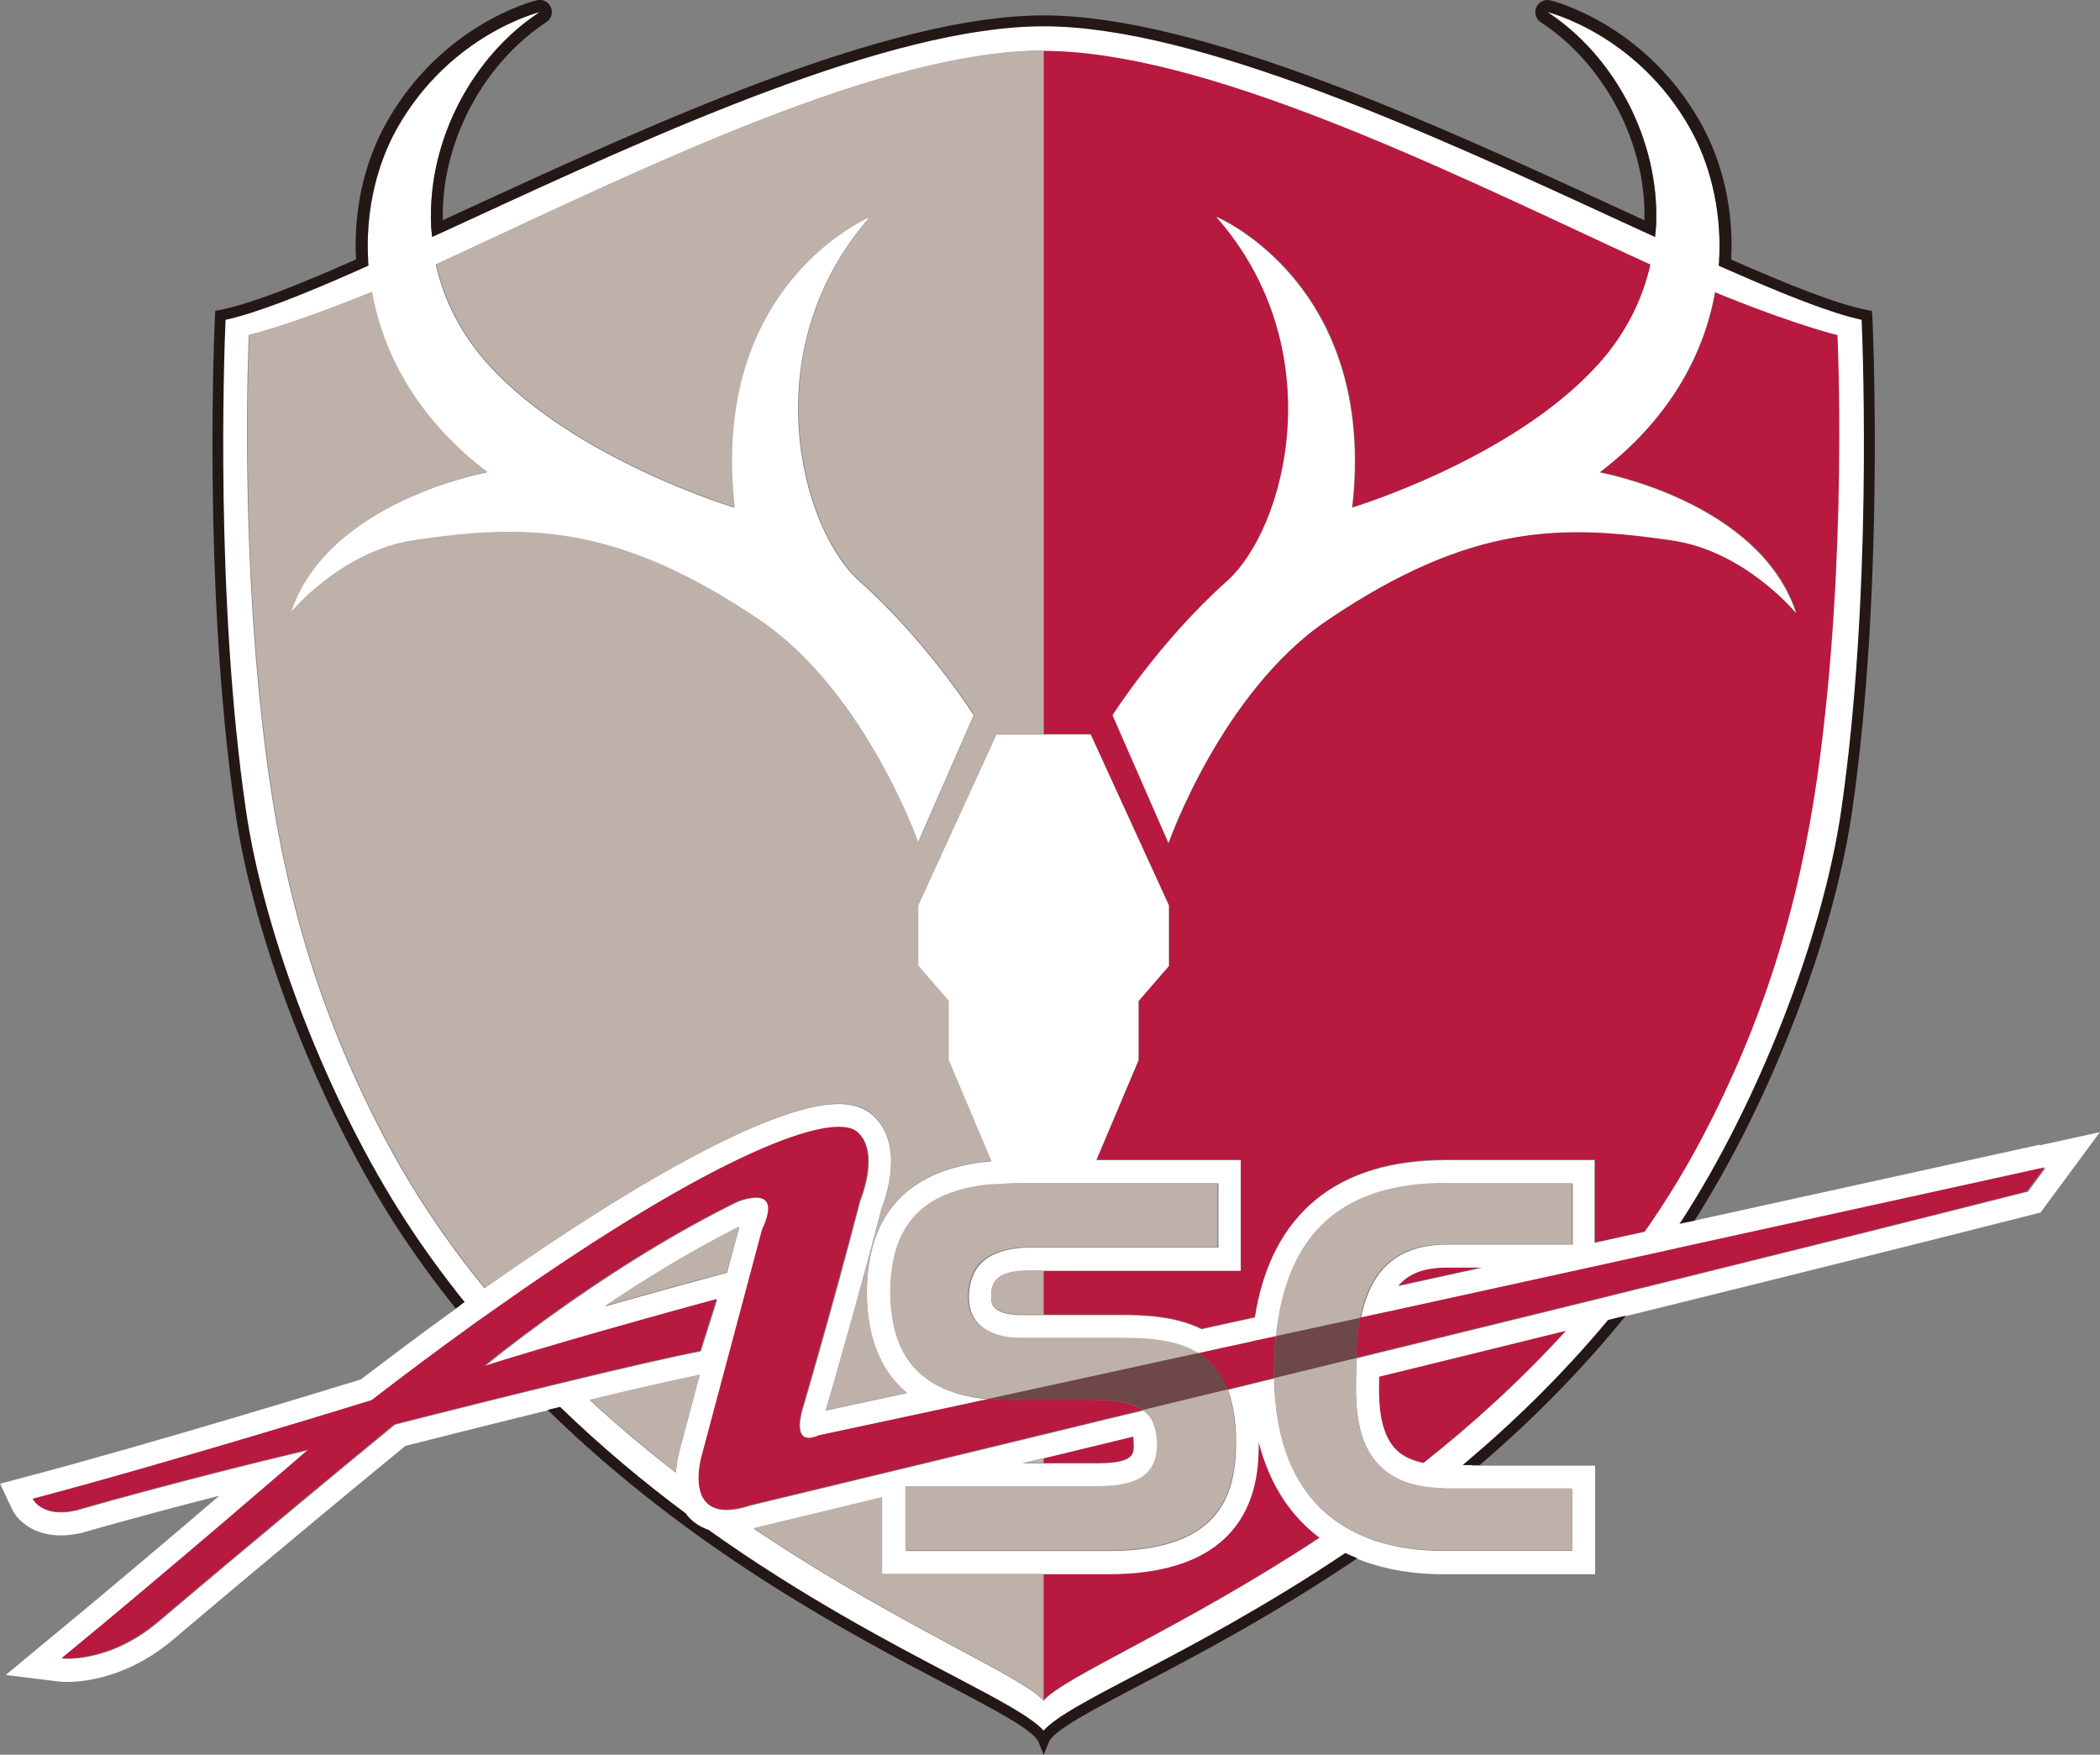
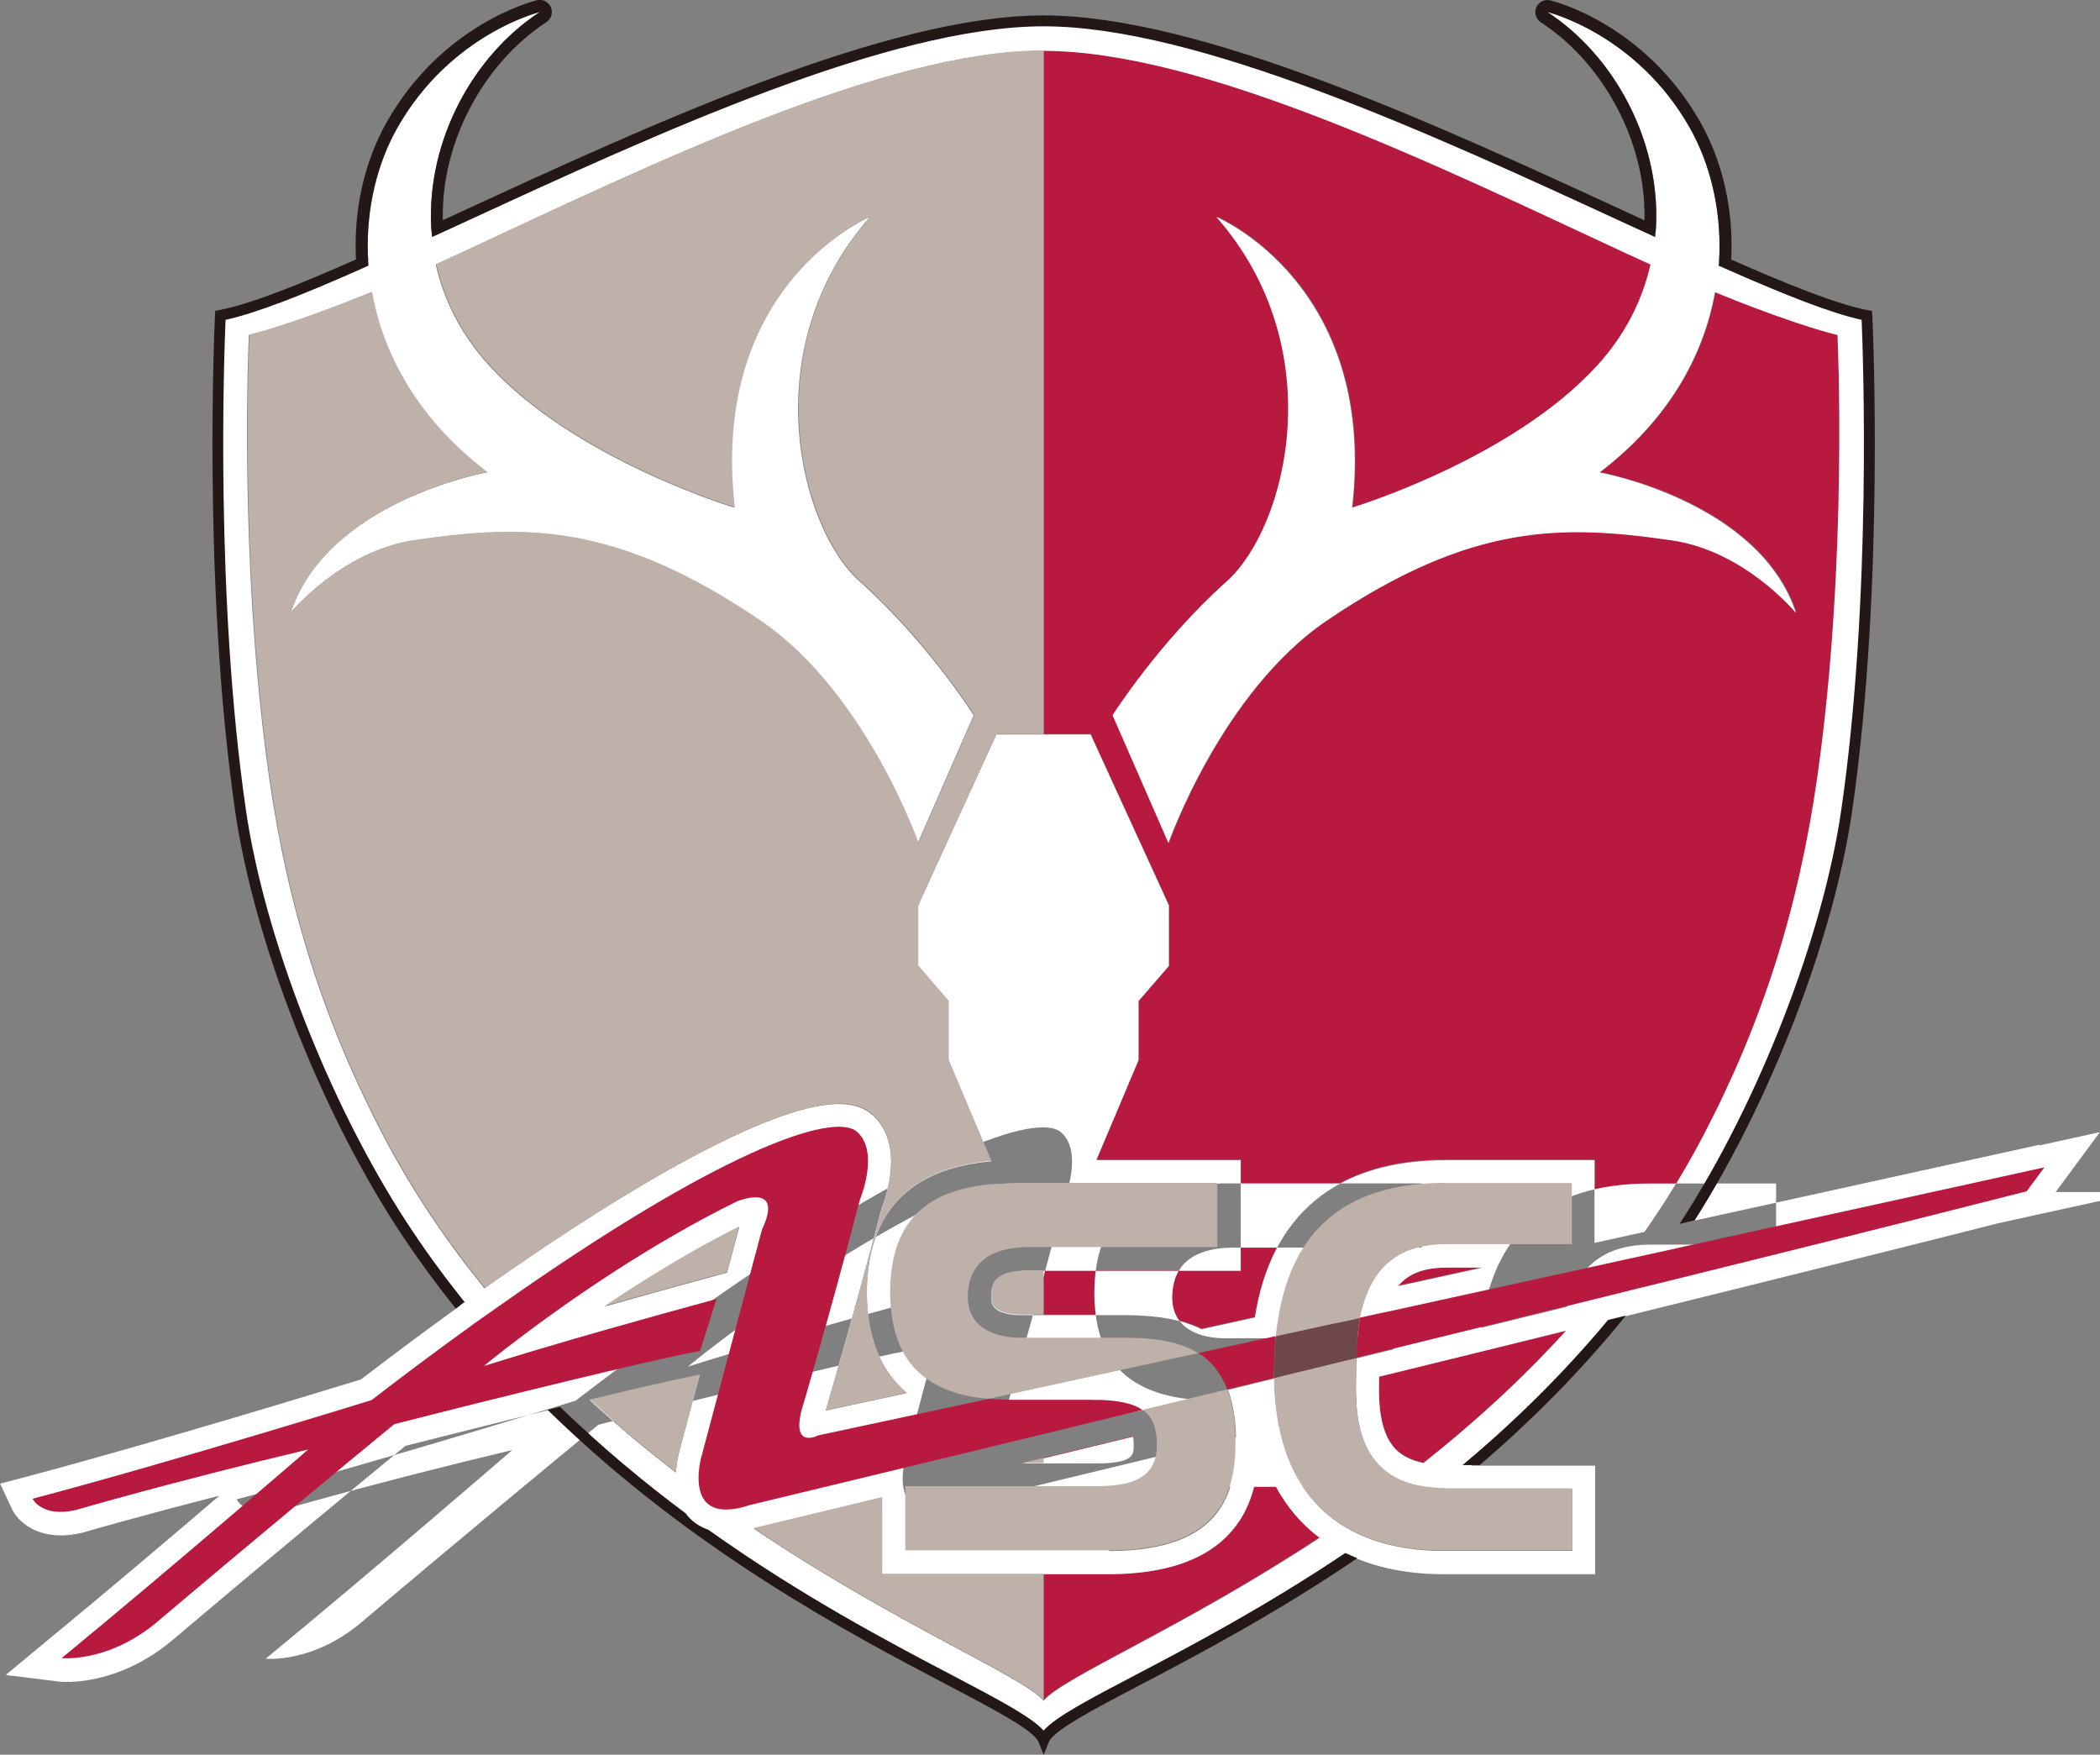
<svg xmlns="http://www.w3.org/2000/svg" id="_レイヤー_2" data-name="レイヤー 2" viewBox="0 0 186.76 156.03">
  <rect x="0" y="0" width="186.76" height="156.03" fill="#808080" stroke="none" />
  <defs>
    <style>
      .cls-1 {
        fill: #6e4748;
      }

      .cls-1, .cls-2, .cls-3, .cls-4, .cls-5 {
        stroke-width: 0px;
      }

      .cls-2 {
        fill: #231815;
      }

      .cls-3 {
        fill: #beb1aa;
      }

      .cls-4 {
        fill: #b8193f;
      }

      .cls-5 {
        fill: #fff;
      }
    </style>
  </defs>
  <g id="_レイヤー_1-2" data-name="レイヤー 1">
    <g>
      <path class="cls-4" d="m122.65,122.38h0c-.04,1.95-.09,4.87,1.49,6.48.58.59,1.42.98,2.45,1.21,4.33-3.42,8.65-7.33,12.69-11.77-5.27,1.3-10.82,2.66-16.63,4.08h0" />
      <path class="cls-4" d="m124.33,114.32c2.51-.55,5.02-1.1,7.52-1.65h-3.2c-2,0-3.38.51-4.32,1.65" />
      <path class="cls-4" d="m111.94,128.18c0,2.96-.07,11.75-13.35,11.75h-5.78v11.25c1.8-2.11,12.33-6.44,24.55-14.49-2.65-1.99-4.49-4.86-5.42-8.52" />
      <path class="cls-4" d="m163.46,29.76s-3.26-.74-9.89-3.4c-.33-.13-.66-.27-1.01-.41-.99,5.58-4.1,11.34-10.26,16.03,0,0,14.2,2.55,17.47,12.5,0,0-4.52-5.52-11.05-6.46-9.67-1.39-17.79-1.59-30.66,7.12-9.39,6.36-14.1,19.79-14.1,19.79l-4.97-11.36s4.14-6.53,10.16-11.91c5.28-4.72,9.42-20.62-.93-32.4,0,0,14.34,5.97,12.07,25.85,0,0,14.2-4.27,21.83-12.67,2.51-2.77,4.01-5.83,4.71-8.95-.32-.14-.65-.3-.98-.45-.36-.16-.71-.32-1.08-.49-16.86-7.84-37.76-18.06-51.96-18.06v60.78h4.19l6.96,15.2v5.39l-2.7,3.12v5.26l-3.75,8.88h12.84v9.84h-17.54v3.93h6.71c2.36,0,5.03.11,7.35,1.25l4.74-1.04c1.43-9.16,7.26-13.99,16.95-13.99h13.3v7.36c1.51-.33,2.99-.66,4.46-.98,1.86-2.67,3.6-5.49,5.18-8.49,5.24-9.99,8.51-20.18,10.2-32.12,2.73-19.35,1.77-39.14,1.77-39.14" />
      <path class="cls-4" d="m100.83,128.46c0-.2-.01-.49-.06-.75-2.77.67-5.43,1.32-7.96,1.93v.45h4.7c3.32,0,3.32-.79,3.32-1.63" />
-       <path class="cls-5" d="m181.39,101.79s-13.25,2.92-30.7,6.75c-.22.05-.44.1-.66.14,6.63-10.27,12.48-24.8,14.2-36.58,2.98-20.53,1.8-44.05,1.8-44.05-2.74-.52-6.96-2.2-12.08-4.46-.35-.16-.7-.31-1.06-.47,0-.17.02-.35.03-.52.13-4.17-.86-8.1-2.61-11.2-4.74-8.41-12.69-10.34-12.69-10.34,5.91,3.87,10,11.34,9.67,18.98,0,.17-.03.34-.04.52-.34-.16-.67-.31-1.02-.47C129.39,12.36,107.16,1.86,92.81,1.86s-36.58,10.5-53.42,18.25c-.34.16-.68.31-1.01.47-.01-.17-.03-.35-.04-.52-.33-7.64,3.75-15.12,9.66-18.98,0,0-7.94,1.93-12.68,10.34-1.74,3.1-2.74,7.02-2.6,11.2,0,.17.02.35.03.52-.36.16-.71.31-1.06.47-5.12,2.26-9.34,3.93-12.08,4.46,0,0-1.18,23.52,1.8,44.05,1.72,11.85,7.63,26.49,14.31,36.78,1.65,2.54,3.4,4.93,5.21,7.2-.13.09-.26.18-.39.28-2.72,1.96-5.53,4.05-8.44,6.28-2.54.78-18.18,5.58-29.7,8.64l-2.39.63,1.05,2.24c.51,1.09,1.96,2.36,4.35,2.36.57,0,1.17-.07,1.92-.24.06-.02,4.78-1.4,12.18-3.29-4.41,3.77-10.31,8.77-15.31,12.88l-3.69,3.06,4.78.59s.24.03.67.03c1.5,0,5.42-.37,9.44-3.77.09-.07,8.94-7.6,20.65-17.22,1.55-.39,6.94-1.76,12.65-3.16.18-.04.36-.09.53-.13,19.57,19.06,42.23,26.09,43.59,29.5.99-2.48,13.23-6.87,27.35-16.4.17.08.35.15.52.22,2.22.9,4.78,1.38,7.68,1.38h13.49v-9.65h-11.02c4.46-3.78,8.88-8.11,12.99-13.11.26-.06.51-.13.77-.19,14.27-3.52,26.39-6.55,36.16-9.03l.71-.18,5.28-7.15-5.37,1.18m-52.83,1.32c-9.69,0-15.52,4.83-16.95,13.99l-4.74,1.04c-2.32-1.14-4.98-1.26-7.35-1.26h-6.71s-2.2,0-2.2,0c-2.46-.09-2.46-1.14-2.46-1.56.02-1,.04-2.38,3.37-2.38h18.83v-9.84h-12.84l3.75-8.88v-5.26l2.7-3.12v-5.39l-6.96-15.2h-8.38l-6.96,15.2v5.39l2.7,3.12v5.26l3.8,8.99c-.38.03-.75.07-1.11.12-6.61.95-9.96,4.86-9.96,11.69.05,3.96,1.27,6.88,3.56,8.8-2.79.6-5.23,1.12-7.21,1.55.61-2.09,2.73-9.37,4.98-18.01.41-1.03,2.04-5.72-.82-8.27-.73-.65-1.75-.98-3.02-.98-5.35,0-16.76,5.99-31.49,16.39-3.32-4.08-6.37-8.56-8.97-13.51-5.24-9.99-8.52-20.18-10.21-32.12-2.73-19.35-1.77-39.14-1.77-39.14,0,0,3.26-.74,9.89-3.4.33-.13.66-.27,1.01-.41.99,5.58,4.1,11.34,10.26,16.03,0,0-14.2,2.55-17.47,12.5,0,0,4.51-5.52,11.04-6.46,9.68-1.39,17.79-1.59,30.66,7.12,9.39,6.36,14.1,19.79,14.1,19.79l4.97-11.36s-4.13-6.53-10.16-11.91c-5.28-4.72-9.42-20.62.93-32.4,0,0-14.35,5.97-12.07,25.85,0,0-14.2-4.27-21.83-12.67-2.51-2.77-4.01-5.83-4.71-8.95.32-.14.65-.3.97-.45.36-.16.71-.32,1.08-.49,16.87-7.84,37.76-18.06,51.96-18.06s35.1,10.22,51.96,18.06c.37.17.72.33,1.08.49.33.15.66.3.98.45-.71,3.12-2.2,6.19-4.71,8.95-7.63,8.4-21.83,12.67-21.83,12.67,2.27-19.88-12.07-25.85-12.07-25.85,10.35,11.78,6.21,27.68.93,32.4-6.02,5.38-10.16,11.91-10.16,11.91l4.97,11.36s4.71-13.43,14.1-19.79c12.87-8.71,20.99-8.52,30.66-7.12,6.53.94,11.05,6.46,11.05,6.46-3.27-9.94-17.47-12.5-17.47-12.5,6.16-4.68,9.27-10.44,10.26-16.03.34.14.68.28,1.01.41,6.63,2.66,9.89,3.4,9.89,3.4,0,0,.96,19.79-1.77,39.14-1.69,11.94-4.96,22.13-10.2,32.12-1.57,2.99-3.31,5.82-5.18,8.49-1.47.32-2.95.65-4.46.98v-7.36h-13.3Zm-68.44,27.78c-2.57-1.98-5.14-4.12-7.66-6.45,3.81-.91,7.43-1.75,9.77-2.22l-1.8,6.76c-.07.26-.25,1-.31,1.91Zm32.7,9.03h5.78c13.28,0,13.35-8.79,13.35-11.75.93,3.66,2.77,6.53,5.42,8.52-12.22,8.04-22.75,12.37-24.55,14.49-1.86-2.19-13.05-6.74-25.78-15.31.08-.02.14-.03.22-.06.62-.15,4.74-1.14,11.2-2.7v6.82h14.37Zm29.84-17.56h0c5.81-1.42,11.36-2.79,16.63-4.09-4.04,4.44-8.36,8.35-12.69,11.77-1.03-.22-1.87-.61-2.45-1.21-1.58-1.61-1.53-4.53-1.49-6.48Zm57.61-16.43c-10.05,2.55-21.7,5.46-33.62,8.41-.24.06-.47.12-.71.17-.27.07-.53.13-.8.2-1.16.29-2.31.57-3.47.86-6.36,1.57-12.73,3.13-18.94,4.65,0,0,0,0,0,0-.69.17-1.39.34-2.08.51,0,.18-.02.37-.02.56,0,.07,0,.14,0,.22,0,.38-.01.84-.02,1.35-.04,2.77.14,7.03,4.01,8.73.83.36,1.85.59,3.04.68.24.02.48.04.73.04.1,0,.19.02.29.02h11.15v5.52h-11.42c-2.03,0-3.91-.25-5.61-.75-.19-.06-.38-.11-.57-.18-.19-.06-.38-.14-.56-.21-.88-.34-1.7-.75-2.45-1.24-3.18-2.08-5.27-5.6-5.76-10.86h0c-.05-.52-.09-1.05-.11-1.6,0-.16,0-.33,0-.49-.69.17-1.37.34-2.06.5,0,0,0,0,0,0-.02,0-.04,0-.06.02,0,0,0,0,0,0-.67.16-1.35.33-2.01.49.05.14.1.27.15.42.15.48.27,1.01.37,1.58h0c.13.77.2,1.63.2,2.59,0,4.4-1.12,9.74-11.29,9.74h-18.08v-5.71h17c3.23,0,5.38-.75,5.38-3.7,0-.47-.05-.87-.13-1.23h0c-.14-.64-.38-1.16-.76-1.54-.11-.11-.24-.21-.37-.31-.9.22-1.78.43-2.66.64-.72.18-1.43.35-2.14.52-1.38.33-2.72.66-4.03.98-3.88.94-7.46,1.81-10.64,2.58-1.31.32-2.55.62-3.73.9-7.31,1.77-11.76,2.84-11.76,2.84-.83.28-1.5.39-2.06.39-1.45.01-2.09-.76-2.33-1.68-.35-1.34.11-2.99.11-2.99l5.4-20.24c2.02-4.28-2.25-2.48-2.25-2.48-7.68,3.77-14.78,8.74-18.88,11.81-.68.51-1.29.98-1.8,1.37-.14.11-.25.2-.38.3-.13.1-.27.21-.38.3-.68.54-1.05.85-1.05.85.46-.15.94-.29,1.42-.44.17-.05.34-.11.51-.16.17-.05.35-.1.52-.16.78-.24,1.58-.48,2.39-.72,7.66-2.28,15.85-4.48,15.85-4.48l-1.46,4.61c-2.61.5-7.06,1.54-11.62,2.64-.87.21-1.75.42-2.61.64-.18.04-.36.09-.54.13-.18.05-.36.09-.54.13-6.31,1.55-11.89,2.98-11.89,2.98-12.03,9.89-21.03,17.54-21.03,17.54-4.38,3.71-8.55,3.26-8.55,3.26,9.45-7.76,21.93-18.55,21.93-18.55-12.26,2.92-20.69,5.39-20.69,5.39-3.04.68-3.82-1.01-3.82-1.01,12.71-3.37,30.14-8.77,30.14-8.77,3.11-2.39,6.02-4.55,8.78-6.55.12-.09.26-.19.38-.28.13-.09.27-.2.41-.29.62-.45,1.2-.85,1.81-1.27,19.35-13.65,29.69-17.34,31.81-15.46,2.02,1.8.23,6.07.23,6.07-2.7,10.34-5.17,18.67-5.17,18.67-.9,3.49,1.46,2.25,1.46,2.25,2.6-.55,6.2-1.32,10.51-2.25,1.38-.3,2.85-.61,4.37-.94.1-.02.2-.04.31-.07-.1,0-.21-.02-.31-.03-.15-.01-.3-.02-.44-.04-1.43-.18-2.66-.55-3.71-1.07-2.77-1.38-4.26-3.97-4.31-8.22,0-6.06,2.84-9.07,8.72-9.7.36-.04.76-.04,1.14-.06.38-.02.74-.05,1.14-.06.1,0,.18-.02.28-.02h17.84v5.71h-16.77c-.51,0-.97.04-1.41.1-.5.07-.95.18-1.35.33-1.73.62-2.63,1.93-2.66,3.98,0,2.48,1.92,3.56,4.45,3.65h8.99c.98,0,2.01.02,3.03.13,0,0,0,0,0,0,1.43.16,2.83.5,4.01,1.24.85-.19,1.73-.38,2.59-.57.1-.02.2-.04.29-.06.63-.14,1.26-.28,1.89-.41,0,0,0,0,0,0,.71-.16,1.4-.31,2.11-.46.08-.75.19-1.47.32-2.18h0c1.28-6.72,5.35-11.45,14.78-11.45h11.24v5.43h-11.15c-3.93,0-5.98,1.77-7.02,4.3h0c-.29.7-.52,1.46-.67,2.26.73-.16,1.47-.32,2.2-.48.01,0,.03,0,.04,0,6.17-1.35,12.36-2.71,18.29-4.01.12-.03.25-.06.37-.08.88-.19,1.76-.39,2.63-.58,1.06-.23,2.11-.46,3.15-.69.24-.05.48-.11.72-.16.22-.05.44-.1.66-.14,18.48-4.06,32.82-7.21,32.82-7.21l-1.58,2.13Zm-79.49,21.76c.05.26.06.55.06.75,0,.84,0,1.63-3.32,1.63h-6.57c.61-.15,1.24-.3,1.87-.45,2.53-.61,5.19-1.26,7.96-1.93Zm-36.11-14.58l-1.43.39c-.07.02-4.26,1.15-9.43,2.62,3.47-2.34,7.62-4.91,11.95-7.07l-1.09,4.07Zm67.19-.45c-2.49.55-5.01,1.1-7.52,1.65.94-1.13,2.32-1.65,4.32-1.65h3.2Z" />
+       <path class="cls-5" d="m181.39,101.79s-13.25,2.92-30.7,6.75c-.22.05-.44.1-.66.14,6.63-10.27,12.48-24.8,14.2-36.58,2.98-20.53,1.8-44.05,1.8-44.05-2.74-.52-6.96-2.2-12.08-4.46-.35-.16-.7-.31-1.06-.47,0-.17.02-.35.03-.52.13-4.17-.86-8.1-2.61-11.2-4.74-8.41-12.69-10.34-12.69-10.34,5.91,3.87,10,11.34,9.67,18.98,0,.17-.03.34-.04.52-.34-.16-.67-.31-1.02-.47C129.39,12.36,107.16,1.86,92.81,1.86s-36.58,10.5-53.42,18.25c-.34.16-.68.31-1.01.47-.01-.17-.03-.35-.04-.52-.33-7.64,3.75-15.12,9.66-18.98,0,0-7.94,1.93-12.68,10.34-1.74,3.1-2.74,7.02-2.6,11.2,0,.17.02.35.03.52-.36.16-.71.31-1.06.47-5.12,2.26-9.34,3.93-12.08,4.46,0,0-1.18,23.52,1.8,44.05,1.72,11.85,7.63,26.49,14.31,36.78,1.65,2.54,3.4,4.93,5.21,7.2-.13.09-.26.18-.39.28-2.72,1.96-5.53,4.05-8.44,6.28-2.54.78-18.18,5.58-29.7,8.64l-2.39.63,1.05,2.24c.51,1.09,1.96,2.36,4.35,2.36.57,0,1.17-.07,1.92-.24.06-.02,4.78-1.4,12.18-3.29-4.41,3.77-10.31,8.77-15.31,12.88l-3.69,3.06,4.78.59s.24.03.67.03c1.5,0,5.42-.37,9.44-3.77.09-.07,8.94-7.6,20.65-17.22,1.55-.39,6.94-1.76,12.65-3.16.18-.04.36-.09.53-.13,19.57,19.06,42.23,26.09,43.59,29.5.99-2.48,13.23-6.87,27.35-16.4.17.08.35.15.52.22,2.22.9,4.78,1.38,7.68,1.38h13.49v-9.65h-11.02c4.46-3.78,8.88-8.11,12.99-13.11.26-.06.51-.13.77-.19,14.27-3.52,26.39-6.55,36.16-9.03l.71-.18,5.28-7.15-5.37,1.18m-52.83,1.32c-9.69,0-15.52,4.83-16.95,13.99l-4.74,1.04c-2.32-1.14-4.98-1.26-7.35-1.26h-6.71s-2.2,0-2.2,0c-2.46-.09-2.46-1.14-2.46-1.56.02-1,.04-2.38,3.37-2.38h18.83v-9.84h-12.84l3.75-8.88v-5.26l2.7-3.12v-5.39l-6.96-15.2h-8.38l-6.96,15.2v5.39l2.7,3.12v5.26l3.8,8.99c-.38.03-.75.07-1.11.12-6.61.95-9.96,4.86-9.96,11.69.05,3.96,1.27,6.88,3.56,8.8-2.79.6-5.23,1.12-7.21,1.55.61-2.09,2.73-9.37,4.98-18.01.41-1.03,2.04-5.72-.82-8.27-.73-.65-1.75-.98-3.02-.98-5.35,0-16.76,5.99-31.49,16.39-3.32-4.08-6.37-8.56-8.97-13.51-5.24-9.99-8.52-20.18-10.21-32.12-2.73-19.35-1.77-39.14-1.77-39.14,0,0,3.26-.74,9.89-3.4.33-.13.66-.27,1.01-.41.99,5.58,4.1,11.34,10.26,16.03,0,0-14.2,2.55-17.47,12.5,0,0,4.51-5.52,11.04-6.46,9.68-1.39,17.79-1.59,30.66,7.12,9.39,6.36,14.1,19.79,14.1,19.79l4.97-11.36s-4.13-6.53-10.16-11.91c-5.28-4.72-9.42-20.62.93-32.4,0,0-14.35,5.97-12.07,25.85,0,0-14.2-4.27-21.83-12.67-2.51-2.77-4.01-5.83-4.71-8.95.32-.14.65-.3.97-.45.36-.16.71-.32,1.08-.49,16.87-7.84,37.76-18.06,51.96-18.06s35.1,10.22,51.96,18.06c.37.17.72.33,1.08.49.33.15.66.3.98.45-.71,3.12-2.2,6.19-4.71,8.95-7.63,8.4-21.83,12.67-21.83,12.67,2.27-19.88-12.07-25.85-12.07-25.85,10.35,11.78,6.21,27.68.93,32.4-6.02,5.38-10.16,11.91-10.16,11.91l4.97,11.36s4.71-13.43,14.1-19.79c12.87-8.71,20.99-8.52,30.66-7.12,6.53.94,11.05,6.46,11.05,6.46-3.27-9.94-17.47-12.5-17.47-12.5,6.16-4.68,9.27-10.44,10.26-16.03.34.14.68.28,1.01.41,6.63,2.66,9.89,3.4,9.89,3.4,0,0,.96,19.79-1.77,39.14-1.69,11.94-4.96,22.13-10.2,32.12-1.57,2.99-3.31,5.82-5.18,8.49-1.47.32-2.95.65-4.46.98v-7.36h-13.3Zm-68.44,27.78c-2.57-1.98-5.14-4.12-7.66-6.45,3.81-.91,7.43-1.75,9.77-2.22l-1.8,6.76c-.07.26-.25,1-.31,1.91Zm32.7,9.03h5.78c13.28,0,13.35-8.79,13.35-11.75.93,3.66,2.77,6.53,5.42,8.52-12.22,8.04-22.75,12.37-24.55,14.49-1.86-2.19-13.05-6.74-25.78-15.31.08-.02.14-.03.22-.06.62-.15,4.74-1.14,11.2-2.7v6.82h14.37Zm29.84-17.56h0c5.81-1.42,11.36-2.79,16.63-4.09-4.04,4.44-8.36,8.35-12.69,11.77-1.03-.22-1.87-.61-2.45-1.21-1.58-1.61-1.53-4.53-1.49-6.48Zm57.61-16.43c-10.05,2.55-21.7,5.46-33.62,8.41-.24.06-.47.12-.71.17-.27.07-.53.13-.8.2-1.16.29-2.31.57-3.47.86-6.36,1.57-12.73,3.13-18.94,4.65,0,0,0,0,0,0-.69.17-1.39.34-2.08.51,0,.18-.02.37-.02.56,0,.07,0,.14,0,.22,0,.38-.01.84-.02,1.35-.04,2.77.14,7.03,4.01,8.73.83.36,1.85.59,3.04.68.24.02.48.04.73.04.1,0,.19.02.29.02h11.15v5.52h-11.42c-2.03,0-3.91-.25-5.61-.75-.19-.06-.38-.11-.57-.18-.19-.06-.38-.14-.56-.21-.88-.34-1.7-.75-2.45-1.24-3.18-2.08-5.27-5.6-5.76-10.86h0c-.05-.52-.09-1.05-.11-1.6,0-.16,0-.33,0-.49-.69.17-1.37.34-2.06.5,0,0,0,0,0,0-.02,0-.04,0-.06.02,0,0,0,0,0,0-.67.16-1.35.33-2.01.49.05.14.1.27.15.42.15.48.27,1.01.37,1.58h0c.13.77.2,1.63.2,2.59,0,4.4-1.12,9.74-11.29,9.74v-5.71h17c3.23,0,5.38-.75,5.38-3.7,0-.47-.05-.87-.13-1.23h0c-.14-.64-.38-1.16-.76-1.54-.11-.11-.24-.21-.37-.31-.9.22-1.78.43-2.66.64-.72.18-1.43.35-2.14.52-1.38.33-2.72.66-4.03.98-3.88.94-7.46,1.81-10.64,2.58-1.31.32-2.55.62-3.73.9-7.31,1.77-11.76,2.84-11.76,2.84-.83.28-1.5.39-2.06.39-1.45.01-2.09-.76-2.33-1.68-.35-1.34.11-2.99.11-2.99l5.4-20.24c2.02-4.28-2.25-2.48-2.25-2.48-7.68,3.77-14.78,8.74-18.88,11.81-.68.51-1.29.98-1.8,1.37-.14.11-.25.2-.38.3-.13.1-.27.21-.38.3-.68.54-1.05.85-1.05.85.46-.15.94-.29,1.42-.44.17-.05.34-.11.51-.16.17-.05.35-.1.52-.16.78-.24,1.58-.48,2.39-.72,7.66-2.28,15.85-4.48,15.85-4.48l-1.46,4.61c-2.61.5-7.06,1.54-11.62,2.64-.87.21-1.75.42-2.61.64-.18.04-.36.09-.54.13-.18.05-.36.09-.54.13-6.31,1.55-11.89,2.98-11.89,2.98-12.03,9.89-21.03,17.54-21.03,17.54-4.38,3.71-8.55,3.26-8.55,3.26,9.45-7.76,21.93-18.55,21.93-18.55-12.26,2.92-20.69,5.39-20.69,5.39-3.04.68-3.82-1.01-3.82-1.01,12.71-3.37,30.14-8.77,30.14-8.77,3.11-2.39,6.02-4.55,8.78-6.55.12-.09.26-.19.38-.28.13-.09.27-.2.41-.29.62-.45,1.2-.85,1.81-1.27,19.35-13.65,29.69-17.34,31.81-15.46,2.02,1.8.23,6.07.23,6.07-2.7,10.34-5.17,18.67-5.17,18.67-.9,3.49,1.46,2.25,1.46,2.25,2.6-.55,6.2-1.32,10.51-2.25,1.38-.3,2.85-.61,4.37-.94.1-.02.2-.04.31-.07-.1,0-.21-.02-.31-.03-.15-.01-.3-.02-.44-.04-1.43-.18-2.66-.55-3.71-1.07-2.77-1.38-4.26-3.97-4.31-8.22,0-6.06,2.84-9.07,8.72-9.7.36-.04.76-.04,1.14-.06.38-.02.74-.05,1.14-.06.1,0,.18-.02.28-.02h17.84v5.71h-16.77c-.51,0-.97.04-1.41.1-.5.07-.95.18-1.35.33-1.73.62-2.63,1.93-2.66,3.98,0,2.48,1.92,3.56,4.45,3.65h8.99c.98,0,2.01.02,3.03.13,0,0,0,0,0,0,1.43.16,2.83.5,4.01,1.24.85-.19,1.73-.38,2.59-.57.1-.02.2-.04.29-.06.63-.14,1.26-.28,1.89-.41,0,0,0,0,0,0,.71-.16,1.4-.31,2.11-.46.08-.75.19-1.47.32-2.18h0c1.28-6.72,5.35-11.45,14.78-11.45h11.24v5.43h-11.15c-3.93,0-5.98,1.77-7.02,4.3h0c-.29.7-.52,1.46-.67,2.26.73-.16,1.47-.32,2.2-.48.01,0,.03,0,.04,0,6.17-1.35,12.36-2.71,18.29-4.01.12-.03.25-.06.37-.08.88-.19,1.76-.39,2.63-.58,1.06-.23,2.11-.46,3.15-.69.24-.05.48-.11.72-.16.22-.05.44-.1.66-.14,18.48-4.06,32.82-7.21,32.82-7.21l-1.58,2.13Zm-79.49,21.76c.05.26.06.55.06.75,0,.84,0,1.63-3.32,1.63h-6.57c.61-.15,1.24-.3,1.87-.45,2.53-.61,5.19-1.26,7.96-1.93Zm-36.11-14.58l-1.43.39c-.07.02-4.26,1.15-9.43,2.62,3.47-2.34,7.62-4.91,11.95-7.07l-1.09,4.07Zm67.19-.45c-2.49.55-5.01,1.1-7.52,1.65.94-1.13,2.32-1.65,4.32-1.65h3.2Z" />
      <path class="cls-3" d="m63.22,113.51l1.43-.39,1.09-4.07c-4.32,2.17-8.48,4.74-11.95,7.07,5.17-1.47,9.36-2.6,9.43-2.62" />
      <path class="cls-3" d="m60.12,130.9c.06-.91.24-1.65.31-1.91l1.8-6.76c-2.35.47-5.96,1.31-9.77,2.22,2.52,2.33,5.09,4.47,7.66,6.45" />
      <path class="cls-3" d="m78.45,133.12c-6.46,1.56-10.58,2.55-11.2,2.7-.08.03-.14.03-.22.06,12.74,8.57,23.92,13.13,25.78,15.31v-11.25h-14.37v-6.81" />
      <path class="cls-3" d="m92.81,129.64c-.63.15-1.25.3-1.87.45h1.87v-.45" />
      <path class="cls-3" d="m88.15,115.33c0,.42,0,1.46,2.46,1.56h2.2v-3.93h-1.29c-3.33,0-3.35,1.37-3.37,2.38" />
      <path class="cls-3" d="m77.61,99.11c2.86,2.55,1.23,7.24.82,8.27-2.25,8.63-4.37,15.92-4.98,18.01,1.97-.42,4.42-.94,7.21-1.55-2.3-1.92-3.51-4.84-3.56-8.8,0-6.83,3.35-10.74,9.96-11.69.36-.05.73-.09,1.11-.12l-3.8-8.99v-5.26l-2.7-3.12v-5.39l6.96-15.2h4.19V4.48c-14.2,0-35.1,10.22-51.96,18.06-.37.17-.72.33-1.08.49-.33.15-.66.3-.97.45.7,3.12,2.2,6.19,4.71,8.95,7.63,8.4,21.83,12.67,21.83,12.67-2.27-19.88,12.07-25.85,12.07-25.85-10.35,11.78-6.21,27.68-.93,32.4,6.02,5.38,10.16,11.91,10.16,11.91l-4.97,11.36s-4.71-13.43-14.1-19.79c-12.87-8.71-20.99-8.52-30.66-7.12-6.53.94-11.04,6.46-11.04,6.46,3.26-9.94,17.47-12.5,17.47-12.5-6.16-4.68-9.27-10.45-10.26-16.03-.34.14-.68.28-1.01.41-6.63,2.66-9.89,3.4-9.89,3.4,0,0-.96,19.79,1.77,39.14,1.69,11.94,4.96,22.13,10.21,32.12,2.59,4.94,5.65,9.43,8.97,13.51,14.74-10.4,26.14-16.39,31.49-16.39,1.27,0,2.28.33,3.02.98" />
      <path class="cls-3" d="m109.67,125.54c-.09-.57-.21-1.1-.37-1.58-.05-.15-.1-.28-.15-.42-.7.17-1.37.33-2.06.5-.95.23-1.88.46-2.81.68-.89.22-1.78.43-2.65.65.13.09.26.2.37.31.38.39.62.9.76,1.54h0c.08.37.13.77.13,1.23,0,2.95-2.15,3.7-5.38,3.7h-17v5.71h18.08c10.17,0,11.29-5.34,11.29-9.74,0-.96-.08-1.82-.2-2.59h0" />
      <path class="cls-3" d="m90.44,105.18c-.1,0-.19.01-.28.02-.4,0-.76.04-1.14.06-.38.02-.78.02-1.14.06-5.88.63-8.72,3.64-8.72,9.7.06,4.25,1.55,6.84,4.31,8.22,1.06.53,2.29.89,3.71,1.07.14.02.3.03.44.04.11.01.21.02.31.03,1.56-.34,3.2-.69,4.87-1.06,1.36-.3,2.75-.6,4.18-.91,2.14-.47,4.37-.95,6.63-1.45.98-.21,1.95-.42,2.94-.64-1.18-.74-2.58-1.08-4.01-1.24,0,0,0,0,0,0-1.01-.11-2.04-.13-3.03-.13h-8.99c-2.53-.1-4.45-1.17-4.45-3.65.03-2.05.94-3.36,2.66-3.98.41-.15.85-.26,1.35-.33.44-.06.9-.1,1.41-.1h16.77v-5.71h-17.84" />
      <path class="cls-3" d="m128.56,105.18c-9.43,0-13.5,4.73-14.78,11.45h0c-.13.71-.25,1.43-.32,2.19.7-.15,1.42-.31,2.12-.46,1.06-.23,2.13-.47,3.2-.7.73-.16,1.44-.31,2.17-.47.15-.8.38-1.56.67-2.26h0c1.05-2.54,3.1-4.3,7.02-4.3h11.15v-5.43h-11.24" />
      <path class="cls-3" d="m128.65,132.34c-.1,0-.19-.01-.29-.02-.25,0-.49-.02-.73-.04-1.2-.09-2.22-.32-3.04-.68-3.86-1.7-4.04-5.95-4.01-8.73,0-.51.02-.97.02-1.35,0-.08,0-.15,0-.22,0-.19.01-.38.02-.56-.7.17-1.38.34-2.08.5-1.07.26-2.13.52-3.18.78-.68.17-1.39.34-2.06.5,0,.16,0,.33,0,.49.02.55.06,1.08.11,1.6h0c.49,5.27,2.58,8.79,5.76,10.87.76.5,1.58.91,2.45,1.24.19.07.37.14.56.21.19.06.38.12.57.18,1.71.5,3.59.75,5.61.75h11.42v-5.52h-11.15" />
      <path class="cls-4" d="m111.34,119.28c-.63.14-1.26.28-1.89.41-.1.02-.2.04-.29.06-.86.19-1.74.38-2.59.57.11.07.23.13.34.21.44.31.83.7,1.19,1.15.09.12.18.24.26.37.3.44.57.93.79,1.5.66-.16,1.34-.33,2.01-.49,0,0,0,0,0,0,.02,0,.04-.01.06-.02,0,0,0,0,0,0,.69-.17,1.36-.33,2.06-.5,0-.13,0-.26,0-.4,0-.4.04-.79.05-1.18,0-.19.01-.38.02-.57.02-.37.02-.75.05-1.11.01-.16.03-.31.05-.47-.71.16-1.41.31-2.11.46,0,0,0,0,0,0" />
      <path class="cls-4" d="m97.21,124.47h-7.28c-.7,0-1.35-.04-1.99-.09-.1.02-.2.04-.31.07-1.52.33-2.98.65-4.37.94-4.31.93-7.91,1.7-10.51,2.25,0,0-2.36,1.24-1.46-2.25,0,0,2.47-8.32,5.17-18.67,0,0,1.8-4.27-.23-6.07-2.12-1.88-12.46,1.81-31.81,15.46-.6.43-1.18.83-1.81,1.27-.13.09-.27.2-.41.29-.12.09-.26.19-.38.28-2.76,1.99-5.68,4.16-8.78,6.55,0,0-17.43,5.4-30.14,8.77,0,0,.79,1.68,3.82,1.01,0,0,8.43-2.47,20.69-5.39,0,0-12.48,10.8-21.93,18.55,0,0,4.16.45,8.55-3.26,0,0,9-7.65,21.03-17.54,0,0,5.58-1.43,11.89-2.98.18-.04.36-.09.54-.13.18-.04.36-.09.54-.13.87-.21,1.74-.42,2.61-.64,4.56-1.1,9.02-2.14,11.62-2.64l1.46-4.61s-8.19,2.2-15.85,4.48c-.81.24-1.61.48-2.39.72-.17.05-.35.1-.52.16-.17.05-.34.11-.51.16-.48.15-.96.3-1.42.44,0,0,.37-.31,1.05-.85.11-.09.25-.2.38-.3.13-.1.24-.19.38-.3.5-.39,1.12-.86,1.8-1.37,4.09-3.07,11.2-8.04,18.88-11.81,0,0,4.27-1.8,2.25,2.48l-5.4,20.24s-.47,1.65-.11,2.99c.24.92.88,1.69,2.33,1.68.56,0,1.23-.11,2.06-.39,0,0,4.45-1.07,11.76-2.84,1.17-.28,2.41-.58,3.73-.9,3.18-.77,6.76-1.64,10.64-2.58,1.31-.32,2.65-.64,4.03-.98.71-.17,1.42-.34,2.14-.52.88-.21,1.75-.42,2.66-.64-.82-.58-2.04-.83-3.7-.9h-.72" />
      <path class="cls-4" d="m149.02,111.02c-.22.05-.44.1-.66.14-.24.05-.48.11-.72.16-1.04.23-2.09.46-3.15.69-.87.19-1.74.38-2.63.58-.12.03-.25.05-.37.08-5.93,1.3-12.12,2.66-18.29,4.01-.01,0-.03,0-.04,0-.73.16-1.47.32-2.2.48-.05.23-.08.45-.12.68-.03.24-.05.48-.08.73-.03.25-.06.5-.08.76-.03.46-.05.93-.06,1.4.69-.17,1.39-.34,2.08-.51,0,0,0,0,0,0,6.21-1.52,12.59-3.09,18.94-4.65,1.16-.29,2.32-.57,3.47-.86.27-.07.53-.13.8-.2.24-.06.47-.12.71-.17,11.93-2.95,23.58-5.85,33.62-8.41l1.58-2.13s-14.34,3.16-32.82,7.21" />
-       <path class="cls-1" d="m108.1,121.68c-.36-.45-.76-.83-1.19-1.15-.11-.08-.23-.14-.34-.21-1,.22-1.97.43-2.94.64-2.26.49-4.49.98-6.63,1.45-1.43.31-2.82.61-4.18.91-1.68.37-3.32.72-4.87,1.06.63.05,1.29.09,1.99.09h8.01c1.66.07,2.88.31,3.7.9.87-.21,1.76-.43,2.65-.65.93-.22,1.86-.45,2.81-.68.68-.17,1.36-.33,2.06-.5-.22-.57-.49-1.06-.79-1.5-.09-.13-.17-.25-.26-.37" />
      <path class="cls-1" d="m118.79,117.65c-1.07.24-2.14.47-3.2.7-.71.15-1.42.31-2.12.46-.02.16-.04.31-.05.47-.03.36-.03.74-.05,1.11,0,.19-.02.38-.02.57-.01.4-.05.78-.05,1.18,0,.14,0,.26,0,.4.68-.17,1.38-.34,2.06-.5,1.05-.26,2.12-.51,3.18-.78.7-.17,1.37-.33,2.08-.5.01-.47.03-.94.06-1.4.02-.26.05-.51.08-.76.03-.24.04-.49.08-.73.03-.23.07-.46.12-.68-.73.16-1.44.32-2.17.47" />
      <path class="cls-2" d="m166.5,28.03l-.02-.38-.37-.07c-2.73-.52-7-2.23-12.15-4.5.23-4.43-.76-8.69-2.73-12.19C146.32,2.17,138.21.11,137.87.03c-.51-.12-1.03.14-1.24.62-.21.48-.04,1.04.4,1.33,4.83,3.16,8.31,8.82,9.07,14.76.11.86.17,1.83.15,2.85-.58-.27-1.15-.53-1.74-.8C127.68,11.03,106.72,1.37,92.81,1.37s-34.87,9.66-51.7,17.41c-.59.27-1.16.53-1.73.8-.02-1.02.04-1.99.15-2.85.76-5.94,4.23-11.59,9.06-14.76.44-.29.61-.85.4-1.33-.21-.48-.73-.74-1.24-.62-.34.08-8.45,2.14-13.37,10.86-1.97,3.5-2.95,7.76-2.72,12.19-5.15,2.28-9.42,3.98-12.15,4.5l-.37.07-.02.38c-.01.24-1.15,23.8,1.8,44.15,1.66,11.42,7.44,26.27,14.38,36.97,1.66,2.55,3.41,4.94,5.23,7.21.13-.09.26-.18.39-.28.13-.1.27-.19.4-.29-1.81-2.26-3.56-4.64-5.21-7.18-6.88-10.59-12.6-25.29-14.24-36.58-2.74-18.85-1.94-40.49-1.81-43.58,2.75-.6,6.82-2.21,11.66-4.35.34-.15.7-.31,1.05-.47-.01-.17-.02-.34-.03-.51,0-.17-.02-.35-.03-.52-.13-4.17.86-8.1,2.6-11.19C40.06,3,48,1.07,48,1.07c-5.91,3.87-9.99,11.34-9.66,18.98,0,.17.02.34.04.52.01.17.02.34.04.51.33-.15.68-.31,1.01-.46.69-.32,1.38-.63,2.09-.96C58.26,11.94,79.11,2.34,92.81,2.34s34.55,9.6,51.29,17.32c.71.33,1.4.64,2.09.96.34.15.68.31,1.01.46.02-.17.02-.34.04-.51.01-.17.03-.34.04-.52.33-7.64-3.76-15.12-9.67-18.98,0,0,7.95,1.93,12.69,10.34,1.74,3.1,2.74,7.02,2.61,11.19,0,.17-.02.35-.03.52,0,.17-.02.34-.03.51.35.16.71.31,1.05.46,4.84,2.13,8.91,3.75,11.66,4.35.13,3.09.92,24.73-1.81,43.59-1.64,11.29-7.36,25.99-14.24,36.58-.05.08-.1.14-.15.22.23-.05.45-.1.68-.15.22-.05.44-.1.66-.14,6.78-10.65,12.38-25.16,14.01-36.37,2.95-20.35,1.81-43.91,1.8-44.15" />
      <path class="cls-2" d="m119.63,138.1c-7.11,4.77-13.72,8.26-18.59,10.81-4.27,2.24-7.11,3.73-8.23,4.97-1.12-1.23-3.97-2.73-8.23-4.97-5.55-2.91-13.35-7.02-21.58-12.88-.93-.32-1.57-.86-1.95-1.36-.02-.02-.03-.05-.04-.08-3.73-2.77-7.52-5.93-11.2-9.49-.19.05-.39.09-.58.14-.18.04-.36.09-.53.13,12.73,12.46,26.79,19.86,35.44,24.4,4.37,2.29,7.81,4.1,8.23,5.15l.45,1.12.45-1.12c.42-1.05,3.87-2.86,8.24-5.15,5.01-2.63,11.86-6.23,19.2-11.21-.18-.07-.35-.14-.52-.22-.18-.08-.36-.16-.53-.24" />
      <path class="cls-2" d="m143.01,117.37c-4.1,4.92-8.5,9.19-12.94,12.91h1.52c4.48-3.83,8.91-8.24,13.01-13.3-.26.06-.51.13-.77.19-.28.07-.54.13-.82.2" />
    </g>
  </g>
</svg>